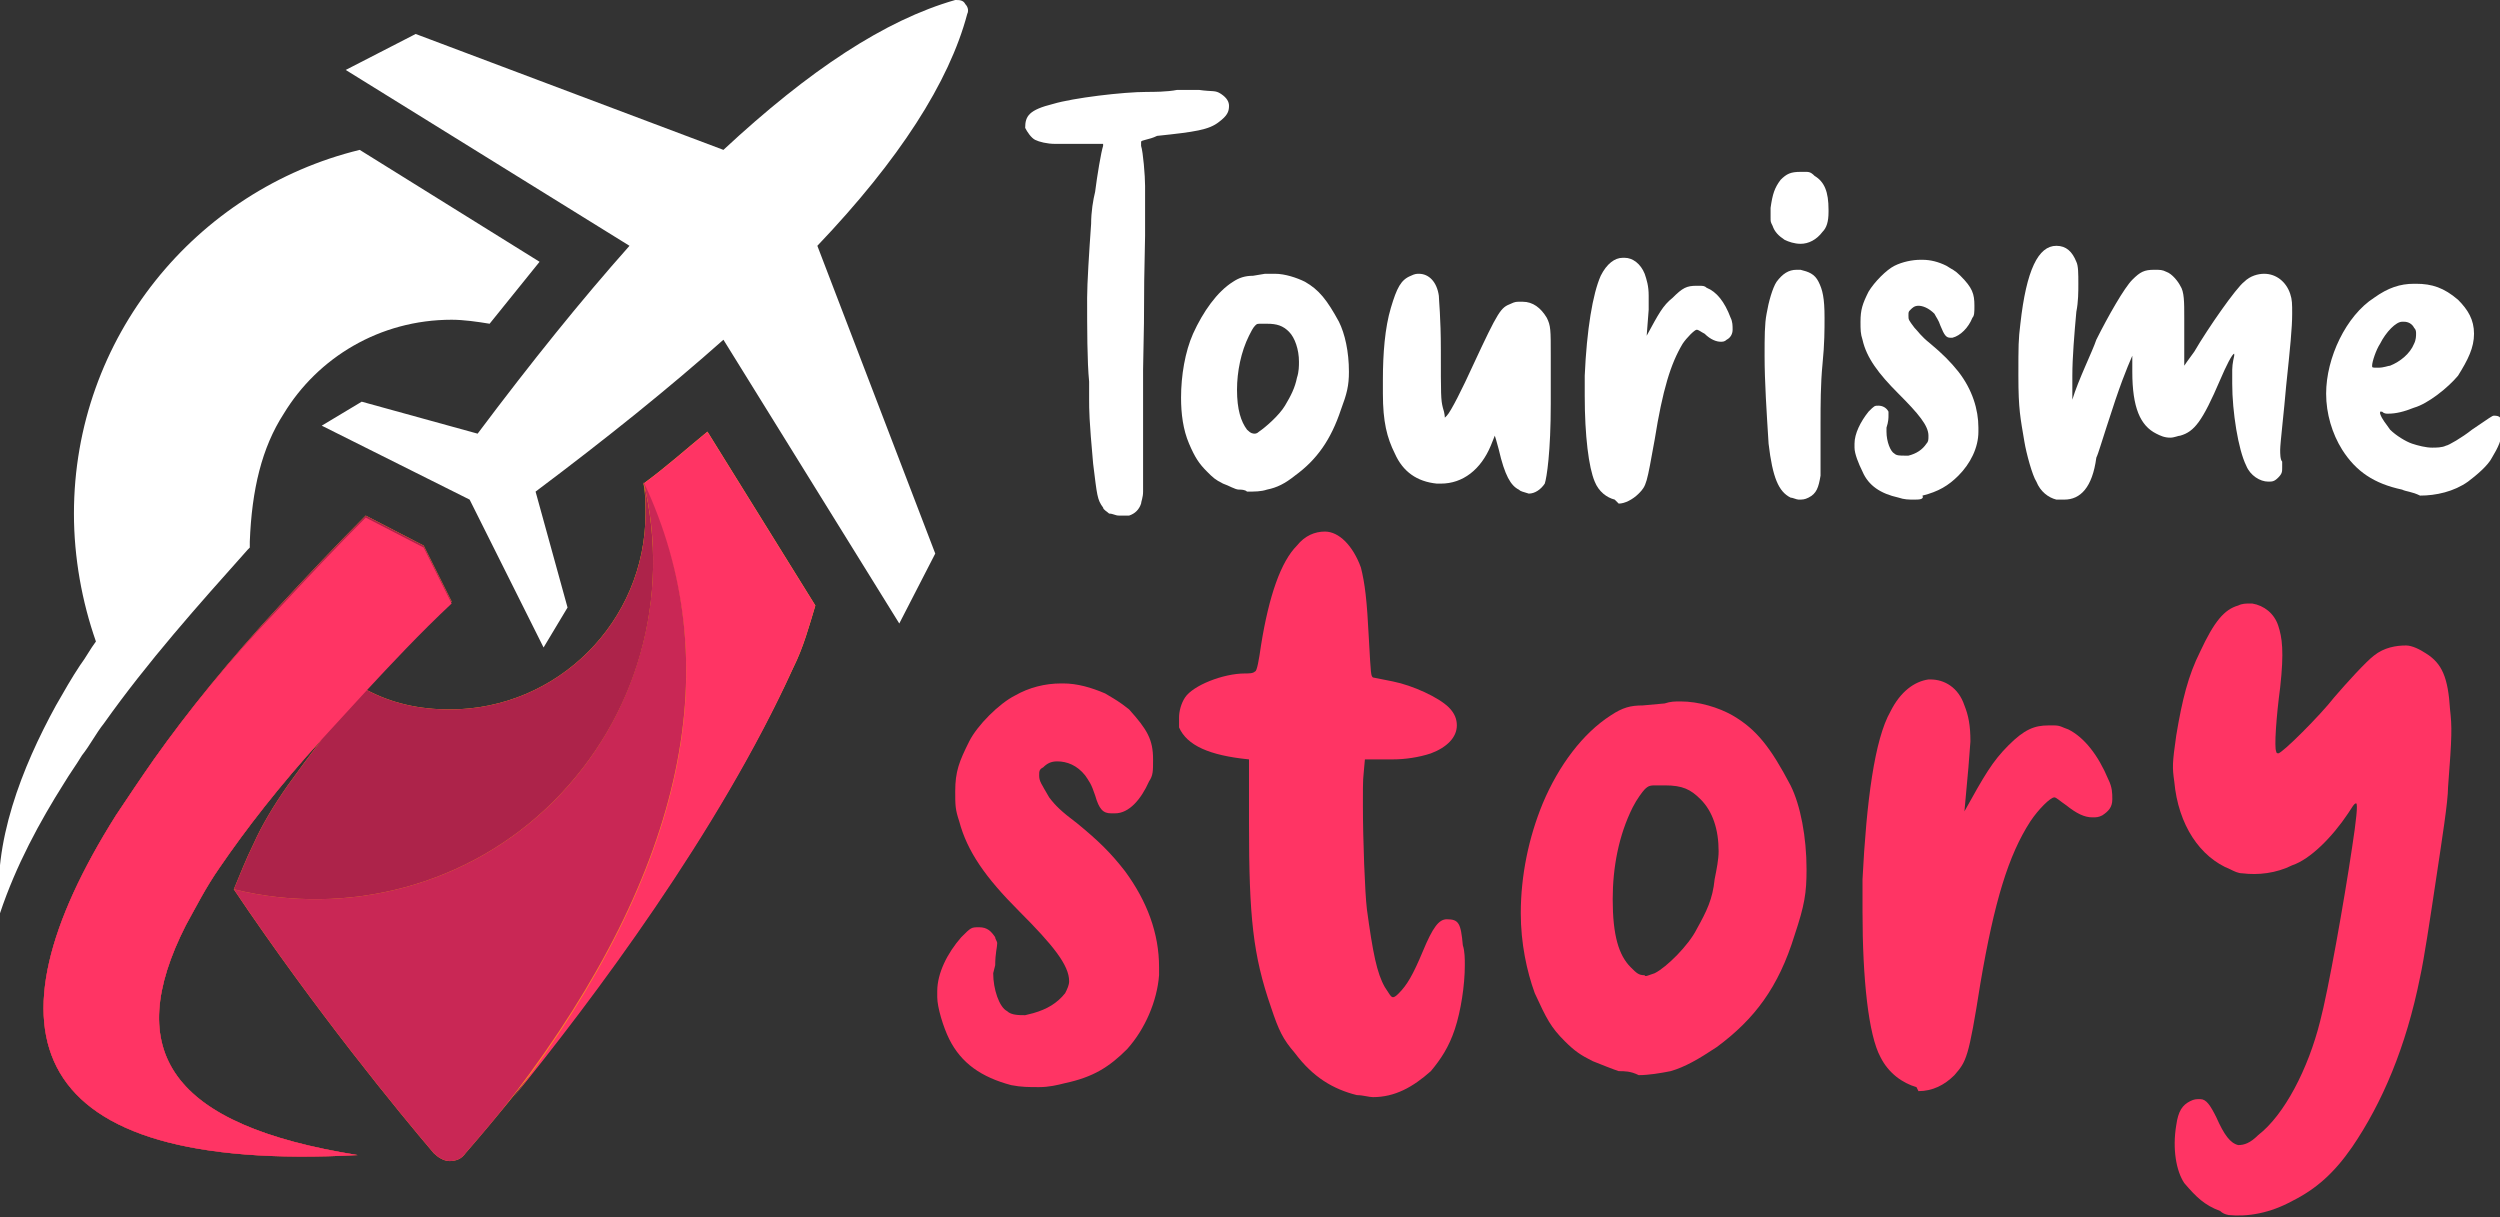
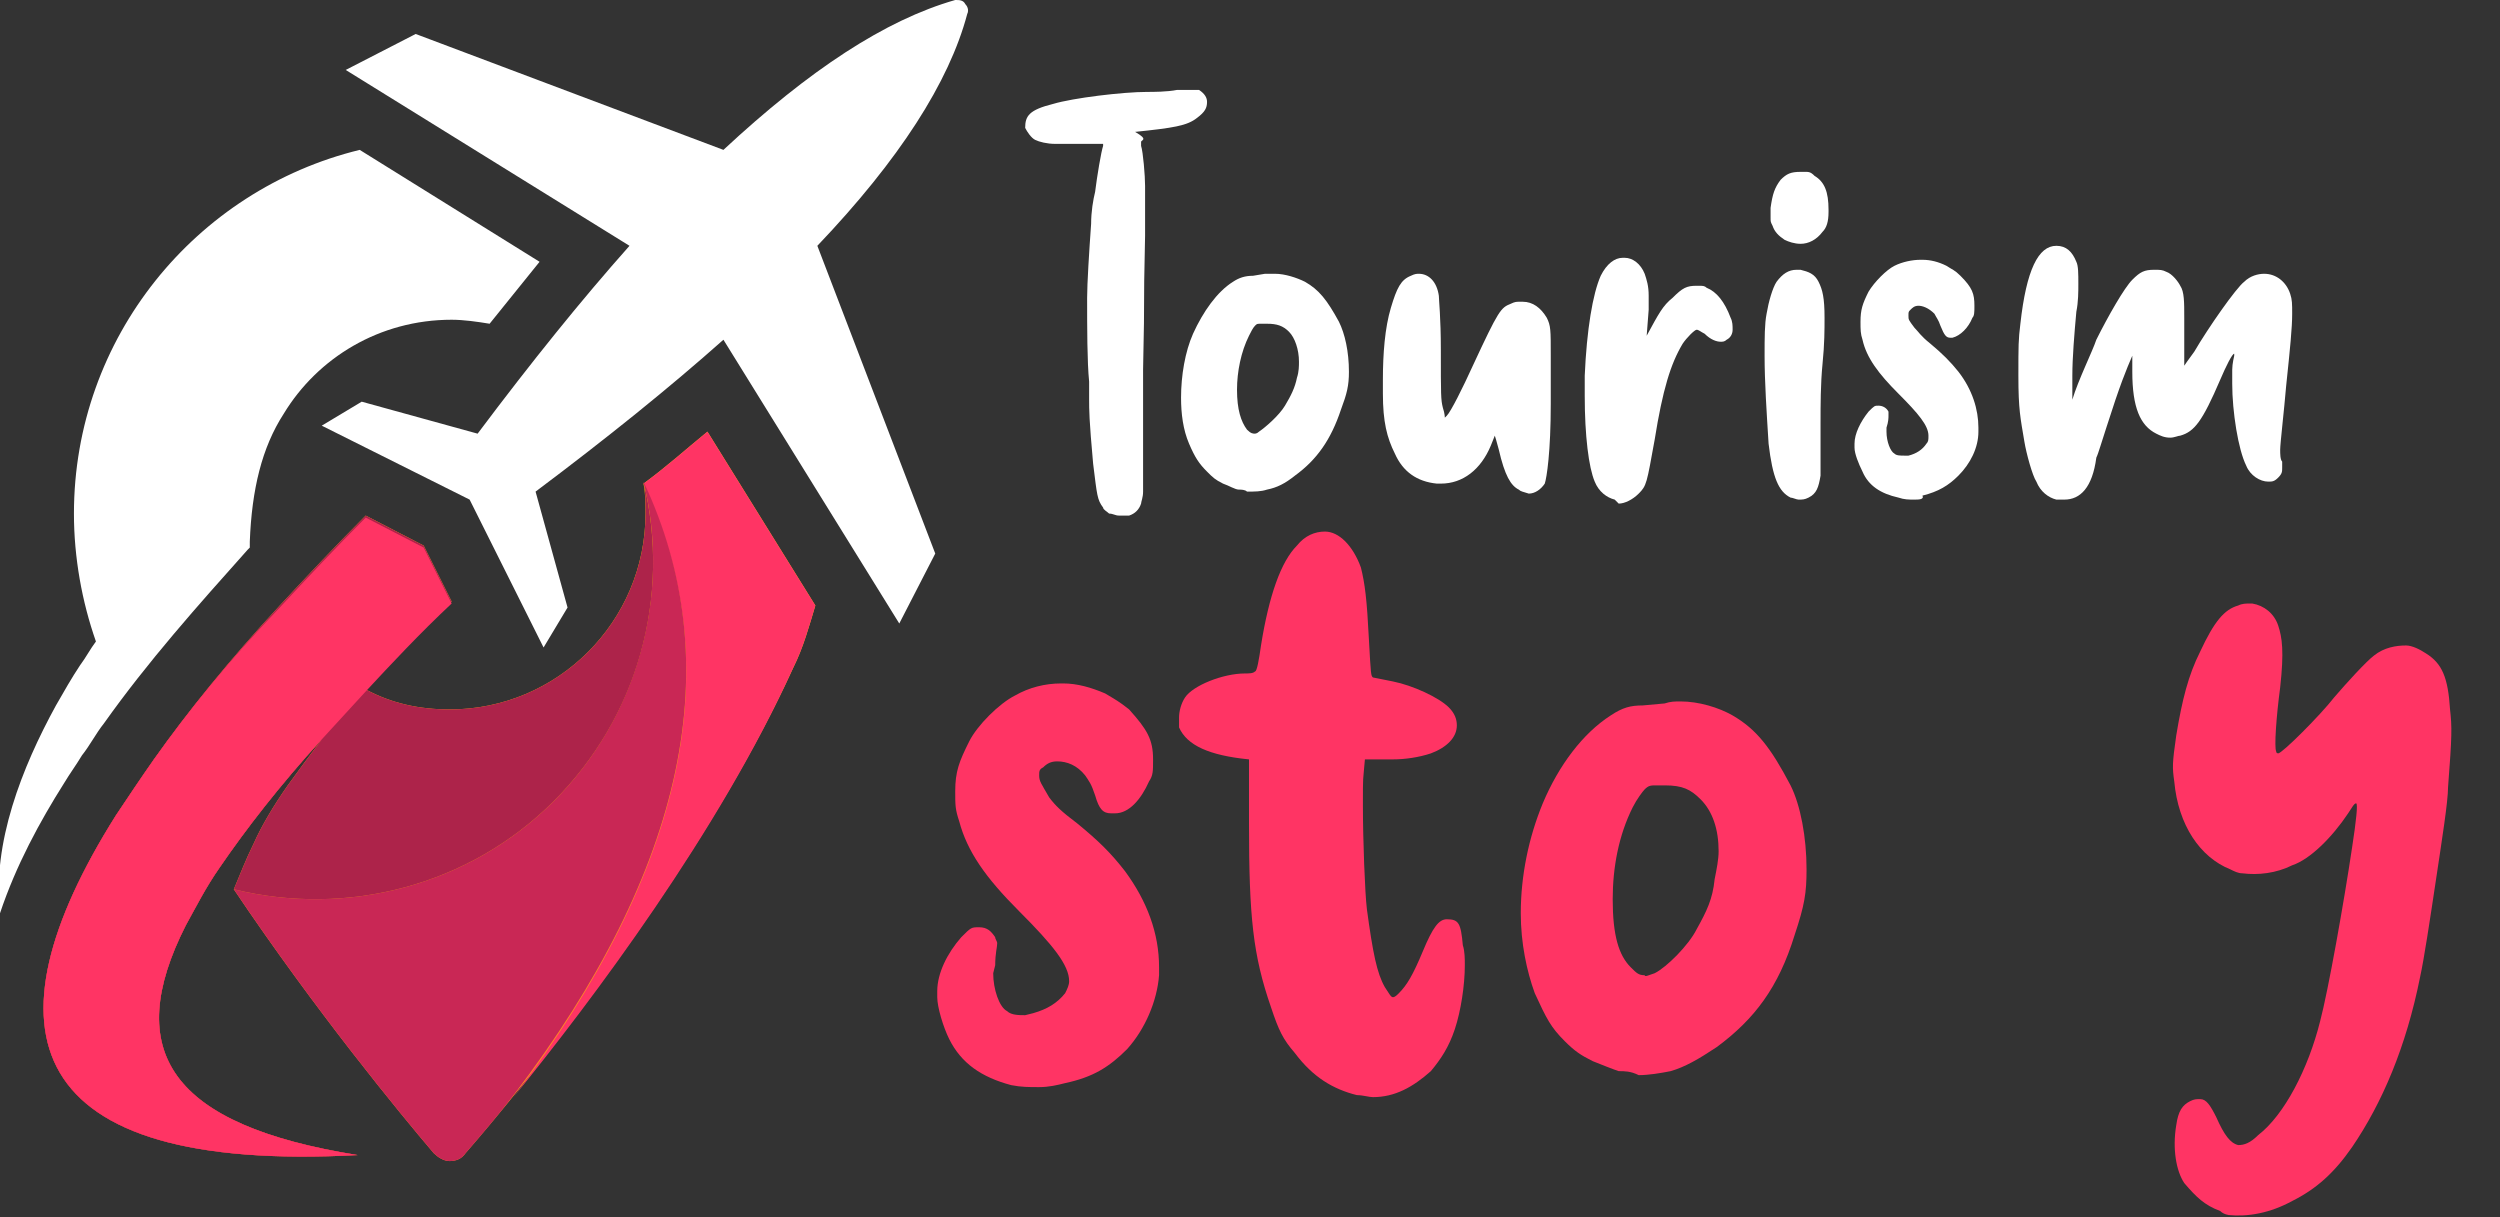
<svg xmlns="http://www.w3.org/2000/svg" xmlns:xlink="http://www.w3.org/1999/xlink" version="1.1" id="Layer_1" x="0px" y="0px" width="125.1px" height="60.9px" viewBox="0 0 125.1 60.9" style="enable-background:new 0 0 125.1 60.9;" xml:space="preserve">
  <rect x="0" y="0" width="125.1" height="60.9" fill="#333333" stroke="none" />
  <style type="text/css">
	.st0{clip-path:url(#SVGID_2_);fill:#FFFFFF;}
	.st1{clip-path:url(#SVGID_4_);fill:url(#SVGID_5_);}
	.st2{fill-rule:evenodd;clip-rule:evenodd;fill:#FF3464;}
	.st3{fill-rule:evenodd;clip-rule:evenodd;fill:#C92755;}
	.st4{fill-rule:evenodd;clip-rule:evenodd;fill:#AD234A;}
	.st5{fill:#FFFFFF;}
	.st6{fill:#FF3464;}
</style>
  <g>
    <defs>
      <path id="SVGID_1_" d="M36.2,7.5L20.8,1.7l-3.5,1.8l14.2,8.8c-2.4,2.7-4.9,5.8-7.6,9.4l-5.8-1.6l-2,1.2l7.4,3.7l3.7,7.4l1.2-2    l-1.6-5.8c3.6-2.7,6.7-5.2,9.4-7.6L45,31.2l1.8-3.5l-5.9-15.4C45,8,47.5,4.1,48.4,0.7c0.1-0.2,0-0.4-0.1-0.5C48.2,0,48,0,47.8,0    C44.3,1,40.5,3.5,36.2,7.5 M14.2,20.7L14.2,20.7c1.7-2.8,4.8-4.7,8.4-4.7c0.6,0,1.3,0.1,1.9,0.2c0.8-1,1.7-2.1,2.5-3.1l-9-5.6    C9.8,9.5,3.7,16.9,3.7,25.7c0,2.2,0.4,4.4,1.1,6.4c-0.3,0.4-0.5,0.8-0.8,1.2c-0.4,0.6-0.8,1.3-1.2,2c-1.7,3.1-3.2,6.9-2.8,10.4    c0.8-2.4,2-4.6,3.2-6.5c0.3-0.5,0.6-0.9,0.9-1.4c0.4-0.5,0.7-1.1,1.1-1.6c2.2-3.1,4.7-5.9,7.2-8.7l0,0v0l0,0l0,0l0,0v0l0.1-0.1v0    l0,0l0,0l0,0h0l0,0l0,0l0,0l0,0l0,0l0,0l0,0l0,0v0l0,0l0,0l0,0l0,0l0,0l0,0l0,0c0-0.1,0-0.1,0-0.2l0,0v0l0,0l0,0l0,0l0,0l0,0l0,0    l0,0l0,0v0l0,0l0,0l0,0l0,0l0-0.1C12.6,24.5,13.1,22.4,14.2,20.7z" />
    </defs>
    <clipPath id="SVGID_2_">
      <use xlink:href="#SVGID_1_" style="overflow:visible;" />
    </clipPath>
    <rect x="-0.3" y="0" class="st0" width="48.8" height="45.7" />
  </g>
  <g>
    <defs>
      <path id="SVGID_3_" d="M32.3,25.7c0,5.4-4.4,9.8-9.8,9.8c-1.5,0-2.9-0.3-4.2-1c1.3-1.4,2.7-2.9,4.3-4.4l-1.4-2.8l-2.9-1.5    c-1.5,1.5-3,3.1-4.3,4.5C11.5,33,9.4,35.6,7.7,38c-0.7,1-1.3,1.9-1.9,2.8c-6.8,10.8-4.7,17.9,12.1,17c-9.4-1.5-11.8-5.2-8.6-11.5    c0.5-0.9,1-1.9,1.7-2.9c1.3-1.9,3-4.1,5.1-6.4c-0.6,0.8-1.2,1.6-1.7,2.3l0,0c-0.7,1-1.3,2-1.7,2.9c-0.4,0.8-0.7,1.6-1,2.3    c4.1,6.1,8.3,11.2,10,13.2c0.2,0.2,0.5,0.4,0.8,0.4c0.3,0,0.6-0.1,0.8-0.4c2.7-3.1,11.7-14,16.4-24.3c0.5-1,0.8-2.1,1.1-3.1    l-5.4-8.7c-1.1,0.9-2.1,1.8-3.2,2.6C32.3,24.7,32.3,25.2,32.3,25.7" />
    </defs>
    <clipPath id="SVGID_4_">
      <use xlink:href="#SVGID_3_" style="overflow:visible;" />
    </clipPath>
    <linearGradient id="SVGID_5_" gradientUnits="userSpaceOnUse" x1="4.181" y1="58.618" x2="36.986" y2="20.1">
      <stop offset="0" style="stop-color:#FF6633" />
      <stop offset="1" style="stop-color:#FFCB00" />
    </linearGradient>
    <rect x="-0.9" y="21.5" class="st1" width="41.8" height="37.1" />
  </g>
  <path class="st2" d="M39.7,33.4c0.5-1,0.8-2.1,1.1-3.1l-5.4-8.7c-1.1,0.9-2.1,1.8-3.2,2.6c4.3,9.1,2.1,19.3-6.5,30.7  C29.6,50.1,36,41.6,39.7,33.4" />
  <path class="st3" d="M25.7,54.8c8.6-11.3,10.8-21.6,6.5-30.7c1.4,5.7-0.3,11.8-4.5,16c-4.2,4.2-10.3,5.8-16,4.4  c4.1,6.1,8.3,11.2,10,13.2c0.2,0.2,0.5,0.4,0.8,0.4c0.3,0,0.6-0.1,0.8-0.4C23.9,57,24.7,56.1,25.7,54.8" />
  <path class="st4" d="M11.7,44.5c5.7,1.4,11.8-0.2,16-4.4c4.2-4.2,5.9-10.2,4.5-16c0.1,0.5,0.1,1,0.1,1.6c0,5.4-4.4,9.8-9.8,9.8  c-1.5,0-2.9-0.3-4.2-1c1.3-1.4,2.7-2.9,4.3-4.4l-1.4-2.8l-2.9-1.5c-1.5,1.5-3,3.1-4.3,4.5C11.5,33,9.4,35.6,7.7,38  c-0.7,1-1.3,1.9-1.9,2.8c-6.8,10.8-4.7,17.9,12.1,17c-9.4-1.5-11.8-5.2-8.6-11.5c0.5-0.9,1-1.9,1.7-2.9c1.3-1.9,3-4.1,5.1-6.4  c-0.6,0.8-1.2,1.6-1.7,2.3c-0.7,1-1.3,2-1.7,2.9C12.3,43,12,43.8,11.7,44.5" />
  <path class="st2" d="M16.1,37l2.2-2.4c1.3-1.4,2.7-2.9,4.3-4.4l-1.4-2.8l-2.9-1.5c-1.5,1.5-3,3.1-4.3,4.5C11.5,33,9.4,35.6,7.7,38  c-0.7,1-1.3,1.9-1.9,2.8c-6.8,10.8-4.7,17.9,12.1,17c-9.4-1.5-11.8-5.2-8.6-11.5c0.5-0.9,1-1.9,1.7-2.9C12.3,41.5,14,39.3,16.1,37" />
  <g>
-     <path class="st5" d="M56,25.8c-0.2,0-0.3-0.1-0.5-0.1c-0.1-0.1-0.3-0.2-0.3-0.3c-0.3-0.4-0.3-0.6-0.5-2.2c-0.2-2.2-0.2-2.7-0.2-3.2   v-0.3l0-0.6c-0.1-1-0.1-2.7-0.1-4.2c0-0.7,0.1-2.3,0.2-3.7c0-0.6,0.1-1.2,0.2-1.6c0.1-0.8,0.3-2,0.4-2.3l0,0c0,0,0-0.1,0-0.1l0,0   c-0.1,0-0.3,0-0.6,0c-0.4,0-0.8,0-1.1,0c-0.3,0-0.5,0-0.7,0c-0.4,0-0.8-0.1-1-0.2c-0.2-0.1-0.4-0.4-0.5-0.6c0-0.6,0.2-0.9,1.4-1.2   c1-0.3,3.5-0.6,4.7-0.6c0.3,0,1,0,1.5-0.1l0.6,0l0.5,0c0.7,0.1,0.8,0,1.1,0.2c0.3,0.2,0.4,0.4,0.4,0.6c0,0.3-0.1,0.5-0.5,0.8   c-0.5,0.4-1.2,0.5-3.1,0.7C57.5,7,57.1,7,57.1,7.1c0,0,0,0.1,0,0.2c0.1,0.3,0.2,1.5,0.2,2l0,0.5l0,0.3c0,0.2,0,1,0,1.7   c-0.1,4.4,0,2.2-0.1,6.7c0,0.6,0,1.2,0,1.5v2.7l0,1c0,0.4,0,0.7,0,0.9c0,0.3-0.1,0.5-0.1,0.6c-0.1,0.3-0.3,0.5-0.6,0.6   c-0.1,0-0.2,0-0.2,0H56z" />
+     <path class="st5" d="M56,25.8c-0.2,0-0.3-0.1-0.5-0.1c-0.1-0.1-0.3-0.2-0.3-0.3c-0.3-0.4-0.3-0.6-0.5-2.2c-0.2-2.2-0.2-2.7-0.2-3.2   v-0.3l0-0.6c-0.1-1-0.1-2.7-0.1-4.2c0-0.7,0.1-2.3,0.2-3.7c0-0.6,0.1-1.2,0.2-1.6c0.1-0.8,0.3-2,0.4-2.3l0,0c0,0,0-0.1,0-0.1l0,0   c-0.1,0-0.3,0-0.6,0c-0.4,0-0.8,0-1.1,0c-0.3,0-0.5,0-0.7,0c-0.4,0-0.8-0.1-1-0.2c-0.2-0.1-0.4-0.4-0.5-0.6c0-0.6,0.2-0.9,1.4-1.2   c1-0.3,3.5-0.6,4.7-0.6c0.3,0,1,0,1.5-0.1l0.6,0l0.5,0c0.3,0.2,0.4,0.4,0.4,0.6c0,0.3-0.1,0.5-0.5,0.8   c-0.5,0.4-1.2,0.5-3.1,0.7C57.5,7,57.1,7,57.1,7.1c0,0,0,0.1,0,0.2c0.1,0.3,0.2,1.5,0.2,2l0,0.5l0,0.3c0,0.2,0,1,0,1.7   c-0.1,4.4,0,2.2-0.1,6.7c0,0.6,0,1.2,0,1.5v2.7l0,1c0,0.4,0,0.7,0,0.9c0,0.3-0.1,0.5-0.1,0.6c-0.1,0.3-0.3,0.5-0.6,0.6   c-0.1,0-0.2,0-0.2,0H56z" />
    <path class="st5" d="M62,24.5c-0.2,0-0.5-0.2-0.8-0.3c-0.4-0.2-0.5-0.3-0.8-0.6c-0.4-0.4-0.6-0.7-0.9-1.4c-0.3-0.7-0.4-1.5-0.4-2.3   c0-1.1,0.2-2.3,0.6-3.2c0.5-1.1,1.2-2.1,2-2.6c0.3-0.2,0.6-0.3,1-0.3l0.6-0.1c0.2,0,0.3,0,0.5,0c0.5,0,1.1,0.2,1.5,0.4   c0.7,0.4,1.1,0.9,1.7,2c0.3,0.6,0.5,1.5,0.5,2.5c0,0.7-0.1,1.1-0.4,1.9c-0.5,1.5-1.2,2.5-2.3,3.3c-0.5,0.4-0.9,0.6-1.4,0.7   c-0.3,0.1-0.6,0.1-1,0.1C62.3,24.5,62.1,24.5,62,24.5z M63,21.6c0.3-0.2,1-0.8,1.3-1.3c0.3-0.5,0.5-0.9,0.6-1.4   c0.1-0.3,0.1-0.6,0.1-0.8c0-0.6-0.2-1.2-0.5-1.5c-0.3-0.3-0.6-0.4-1.1-0.4h-0.3c-0.2,0-0.2,0-0.3,0.1c-0.1,0.1-0.2,0.3-0.3,0.5   c-0.4,0.8-0.6,1.8-0.6,2.7c0,1,0.2,1.6,0.5,2c0.2,0.2,0.3,0.2,0.4,0.2C62.8,21.7,62.9,21.7,63,21.6z" />
    <path class="st5" d="M76,24.5c-0.4-0.2-0.7-0.7-1-2c-0.1-0.4-0.2-0.7-0.2-0.7l-0.2,0.5c-0.5,1.2-1.4,1.9-2.5,1.9h-0.2   c-1-0.1-1.7-0.6-2.1-1.5c-0.4-0.8-0.6-1.6-0.6-3l0-0.7c0-1.3,0.1-2.6,0.4-3.6c0.3-1,0.5-1.4,1-1.6c0.2-0.1,0.3-0.1,0.4-0.1H71   c0.5,0,0.9,0.4,1,1.1c0,0.2,0.1,1.1,0.1,2.7c0,2.3,0,2.5,0.1,2.9c0.1,0.3,0.1,0.5,0.1,0.5h0c0,0,0,0,0.1-0.1   c0.2-0.2,0.8-1.4,1.3-2.5c1.3-2.8,1.4-2.9,1.9-3.1c0.2-0.1,0.3-0.1,0.4-0.1l0.2,0c0.5,0,0.9,0.3,1.2,0.8c0.2,0.4,0.2,0.6,0.2,1.9   l0,2.4c0,2.4-0.2,3.7-0.3,4c-0.2,0.3-0.5,0.5-0.8,0.5C76.2,24.6,76.1,24.6,76,24.5z" />
    <path class="st5" d="M80.8,25c-0.4-0.1-0.8-0.4-1-0.9c-0.3-0.7-0.5-2.3-0.5-4.3l0-1c0.1-2.3,0.4-4.1,0.8-5c0.3-0.6,0.7-0.9,1.1-0.9   h0.1c0.4,0,0.8,0.3,1,0.8c0.1,0.3,0.2,0.6,0.2,1.1l0,0.7l-0.1,1.3c0.6-1.1,0.8-1.5,1.3-1.9c0.5-0.5,0.7-0.6,1.2-0.6H85   c0.2,0,0.3,0,0.4,0.1c0.5,0.2,0.9,0.7,1.2,1.5c0.1,0.2,0.1,0.4,0.1,0.6c0,0.2-0.1,0.4-0.3,0.5c-0.1,0.1-0.2,0.1-0.3,0.1   c-0.2,0-0.5-0.1-0.8-0.4c-0.2-0.1-0.3-0.2-0.4-0.2c-0.1,0-0.5,0.4-0.7,0.7c-0.6,1-1,2.3-1.4,4.8c-0.4,2.2-0.4,2.3-0.8,2.7   c-0.3,0.3-0.7,0.5-1,0.5L80.8,25z" />
    <path class="st5" d="M89.6,24.9c-0.6-0.3-0.9-1-1.1-2.7c-0.1-1.6-0.2-3.1-0.2-4.4c0-0.9,0-1.6,0.1-2.1c0.1-0.6,0.3-1.3,0.5-1.6   c0.3-0.4,0.6-0.6,1-0.6l0.2,0c0.4,0.1,0.7,0.2,0.9,0.6c0.2,0.4,0.3,0.8,0.3,1.8c0,0.6,0,1.3-0.1,2.3c-0.1,1-0.1,2.1-0.1,3   c0,0.5,0,1,0,1.5V23c0,0.3,0,0.6,0,0.8c-0.1,0.6-0.2,0.9-0.6,1.1c-0.2,0.1-0.3,0.1-0.5,0.1C89.9,25,89.7,24.9,89.6,24.9z M89.3,12   c-0.3-0.2-0.5-0.4-0.6-0.7c-0.1-0.2-0.1-0.2-0.1-0.4l0-0.5c0.1-0.7,0.2-1,0.5-1.4c0.3-0.3,0.5-0.4,1-0.4h0.3c0.2,0,0.3,0.1,0.4,0.2   c0.5,0.3,0.7,0.8,0.7,1.7v0.1c0,0.5-0.1,0.8-0.3,1c-0.3,0.4-0.7,0.6-1.1,0.6C89.8,12.2,89.5,12.1,89.3,12z" />
    <path class="st5" d="M95,24.9c-0.9-0.2-1.5-0.6-1.8-1.3c-0.2-0.4-0.4-0.9-0.4-1.2l0-0.2c0-0.5,0.3-1.1,0.7-1.6   c0.3-0.3,0.3-0.3,0.5-0.3c0.2,0,0.4,0.1,0.5,0.3c0,0.1,0,0.1,0,0.2c0,0.1,0,0.3-0.1,0.6l0,0.2c0,0.5,0.2,1,0.4,1.1   c0.1,0.1,0.3,0.1,0.5,0.1l0.2,0c0.4-0.1,0.7-0.3,0.9-0.6c0.1-0.1,0.1-0.2,0.1-0.4c0-0.5-0.5-1.1-1.5-2.1c-1-1-1.6-1.8-1.8-2.7   c-0.1-0.3-0.1-0.5-0.1-0.9c0-0.6,0.1-0.9,0.4-1.5c0.3-0.5,0.9-1.1,1.3-1.3c0.4-0.2,0.9-0.3,1.3-0.3h0.1c0.4,0,0.8,0.1,1.2,0.3   c0.3,0.2,0.4,0.2,0.7,0.5c0.6,0.6,0.7,0.9,0.7,1.5c0,0.3,0,0.5-0.1,0.6c-0.2,0.5-0.6,0.9-1,1h-0.1c-0.2,0-0.3-0.1-0.5-0.6   c-0.1-0.3-0.2-0.4-0.3-0.6c-0.3-0.3-0.6-0.4-0.8-0.4c-0.2,0-0.3,0.1-0.4,0.2c-0.1,0.1-0.1,0.1-0.1,0.3c0,0.2,0,0.2,0.3,0.6   c0.2,0.2,0.3,0.4,0.8,0.8c0.6,0.5,1,0.9,1.4,1.4c0.7,0.9,1,1.9,1,2.8v0.2c0,0.8-0.4,1.6-1,2.2c-0.5,0.5-1,0.8-1.8,1   C96.3,25,96,25,95.8,25C95.5,25,95.3,25,95,24.9z" />
    <path class="st5" d="M103.3,25c-0.2,0-0.3,0-0.4,0c-0.4-0.1-0.8-0.4-1-0.9c-0.2-0.3-0.5-1.4-0.6-2c-0.2-1.2-0.3-1.6-0.3-3.3   c0-1.5,0-1.8,0.1-2.6c0.3-2.7,0.9-3.9,1.8-3.9c0.5,0,0.8,0.3,1,0.8c0.1,0.2,0.1,0.6,0.1,1.1c0,0.4,0,0.9-0.1,1.4   c-0.1,1.1-0.2,2.3-0.2,3.2l0,1.2c0.3-1,1-2.4,1.2-3c0.6-1.2,1.4-2.6,1.8-3c0.4-0.4,0.6-0.5,1.1-0.5c0.3,0,0.4,0,0.6,0.1   c0.3,0.1,0.6,0.5,0.7,0.7c0.2,0.3,0.2,0.8,0.2,1.6c0,0.3,0,0.7,0,1.2l0,1.2c0,0,0.2-0.3,0.5-0.7c0.7-1.2,2.1-3.2,2.5-3.5   c0.3-0.3,0.7-0.4,1-0.4c0.6,0,1.1,0.4,1.3,1c0.1,0.3,0.1,0.5,0.1,1c0,0.7-0.1,1.7-0.3,3.6c-0.1,1.2-0.3,2.9-0.3,3.2   c0,0.2,0,0.5,0.1,0.6c0,0.1,0,0.3,0,0.3c0,0.2,0,0.3-0.2,0.5c-0.2,0.2-0.3,0.2-0.5,0.2c-0.4,0-0.9-0.3-1.1-0.8   c-0.4-0.8-0.7-2.7-0.7-4.1l0-0.7c0-0.3,0.1-0.7,0.1-0.7l0-0.1c0,0,0,0,0,0c-0.1,0-0.4,0.6-0.7,1.3c-0.9,2.1-1.3,2.6-2,2.8   c-0.1,0-0.3,0.1-0.5,0.1c-0.3,0-0.5-0.1-0.7-0.2c-0.8-0.4-1.2-1.3-1.2-3.1l0-0.8c-0.3,0.7-0.6,1.4-1.3,3.6   c-0.2,0.6-0.4,1.3-0.5,1.5C104.7,24.4,104.1,25,103.3,25L103.3,25z" />
-     <path class="st5" d="M120.2,24.5c-1.4-0.3-2.3-0.9-3-2c-0.5-0.8-0.8-1.8-0.8-2.8c0-1.8,1-3.9,2.4-4.8c0.7-0.5,1.3-0.7,2-0.7h0.1   c0.8,0,1.4,0.2,2.1,0.8c0.5,0.5,0.8,1,0.8,1.7c0,0.7-0.3,1.3-0.8,2.1c-0.5,0.6-1.5,1.4-2.2,1.6c-0.5,0.2-0.9,0.3-1.3,0.3   c-0.1,0-0.2,0-0.3-0.1l-0.1,0c0,0,0,0,0,0l0,0.1c0.1,0.3,0.3,0.5,0.5,0.8c0.3,0.3,0.8,0.6,1.1,0.7c0.3,0.1,0.7,0.2,1,0.2   c0.2,0,0.5,0,0.7-0.1c0.1,0,0.8-0.4,1.3-0.8c0.9-0.6,1-0.7,1.1-0.7c0.3,0,0.4,0.1,0.4,0.5v0.2c0,0.5-0.2,0.9-0.5,1.4   c-0.2,0.4-0.8,0.9-1.2,1.2c-0.7,0.5-1.6,0.7-2.4,0.7C120.7,24.6,120.4,24.6,120.2,24.5z M119.6,18.3c0.5-0.2,1-0.6,1.2-1.1   c0.1-0.2,0.1-0.4,0.1-0.5c0-0.1,0-0.2-0.1-0.3c-0.1-0.2-0.3-0.3-0.5-0.3h-0.1c-0.3,0-0.8,0.5-1.1,1.1c-0.2,0.3-0.4,0.9-0.4,1.1   c0,0.1,0,0.1,0.3,0.1C119.3,18.4,119.5,18.3,119.6,18.3z" />
  </g>
  <g>
    <path class="st6" d="M50.6,54.3c-1.5-0.4-2.5-1.1-3.1-2.3c-0.3-0.6-0.6-1.6-0.6-2.1l0-0.3c0-0.9,0.5-1.9,1.2-2.7   c0.5-0.5,0.5-0.5,0.9-0.5c0.4,0,0.6,0.2,0.8,0.5c0,0.1,0.1,0.2,0.1,0.3c0,0.2-0.1,0.5-0.1,1.1l-0.1,0.4c0,0.8,0.3,1.7,0.7,1.9   c0.2,0.2,0.6,0.2,0.9,0.2l0.4-0.1c0.7-0.2,1.2-0.5,1.6-1c0.1-0.2,0.2-0.4,0.2-0.6c0-0.8-0.8-1.8-2.5-3.5c-1.7-1.7-2.6-3-3-4.5   c-0.2-0.6-0.2-0.8-0.2-1.5c0-1,0.2-1.5,0.7-2.5c0.4-0.8,1.5-1.9,2.3-2.3c0.7-0.4,1.5-0.6,2.3-0.6h0.1c0.7,0,1.4,0.2,2.1,0.5   c0.5,0.3,0.7,0.4,1.2,0.8c0.9,1,1.2,1.5,1.2,2.5c0,0.6,0,0.8-0.2,1.1c-0.4,0.9-1,1.6-1.7,1.6h-0.2c-0.4,0-0.6-0.2-0.8-0.9   c-0.2-0.6-0.3-0.7-0.5-1c-0.4-0.5-0.9-0.7-1.4-0.7c-0.3,0-0.5,0.1-0.7,0.3c-0.2,0.1-0.2,0.2-0.2,0.4c0,0.3,0.1,0.4,0.5,1.1   c0.3,0.4,0.6,0.7,1.4,1.3c1.1,0.9,1.7,1.5,2.4,2.4c1.1,1.5,1.7,3.1,1.7,4.8v0.4c-0.1,1.3-0.7,2.7-1.6,3.7c-0.9,0.9-1.7,1.4-3.1,1.7   c-0.4,0.1-0.8,0.2-1.3,0.2C51.5,54.4,51.1,54.4,50.6,54.3z" />
    <path class="st6" d="M67.9,54.8c-1.2-0.3-2.2-0.9-3.1-2.1c-0.6-0.7-0.8-1.1-1.2-2.3c-0.9-2.6-1.1-4.5-1.1-9.2l0-3.2   c-2-0.2-3.1-0.7-3.5-1.6C59,36.2,59,36,59,35.9c0-0.3,0.1-0.7,0.3-1c0.4-0.6,1.9-1.2,3-1.2c0.2,0,0.4,0,0.5-0.1   c0.1,0,0.2-0.6,0.3-1.3c0.4-2.5,1-4.2,1.8-5c0.4-0.5,0.9-0.7,1.4-0.7c0.7,0,1.4,0.7,1.8,1.8c0.2,0.8,0.3,1.6,0.4,3.6   c0.1,1.8,0.1,1.8,0.2,1.9l1,0.2c1,0.2,2.3,0.8,2.8,1.3c0.3,0.3,0.4,0.6,0.4,0.9c0,0.6-0.5,1.1-1.3,1.4c-0.6,0.2-1.3,0.3-1.9,0.3   L68.3,38c-0.1,1.2-0.1,0.7-0.1,2.3c0,1.7,0.1,4.4,0.2,5.2c0.3,2.2,0.5,3.2,0.9,3.9c0.2,0.3,0.3,0.5,0.4,0.5c0.1,0,0.2-0.1,0.3-0.2   c0.4-0.4,0.7-0.9,1.2-2.1c0.5-1.2,0.8-1.6,1.2-1.6c0.6,0,0.7,0.2,0.8,1.3c0.1,0.3,0.1,0.7,0.1,1c0,1-0.2,2.3-0.5,3.2   c-0.3,0.9-0.7,1.5-1.2,2.1c-0.9,0.8-1.8,1.3-2.9,1.3C68.5,54.9,68.2,54.8,67.9,54.8z" />
    <path class="st6" d="M81,53.6c-0.3-0.1-0.8-0.3-1.3-0.5c-0.6-0.3-0.9-0.5-1.4-1c-0.7-0.7-0.9-1.1-1.5-2.4c-0.4-1.1-0.7-2.5-0.7-4   c0-1.9,0.4-3.8,1.1-5.5c0.8-1.9,2-3.5,3.4-4.4c0.6-0.4,1-0.5,1.6-0.5l1.1-0.1c0.3-0.1,0.5-0.1,0.8-0.1c0.9,0,1.9,0.3,2.6,0.7   c1.2,0.7,1.9,1.6,2.9,3.5c0.5,1,0.8,2.6,0.8,4.2c0,1.2-0.1,1.8-0.6,3.3c-0.8,2.6-2,4.2-3.9,5.6c-0.9,0.6-1.6,1-2.3,1.2   c-0.5,0.1-1.1,0.2-1.6,0.2C81.6,53.6,81.3,53.6,81,53.6z M82.8,48.7c0.6-0.3,1.7-1.4,2.1-2.2c0.5-0.9,0.8-1.5,0.9-2.5   c0.1-0.5,0.2-1,0.2-1.4c0-1.1-0.3-2-0.9-2.6c-0.5-0.5-0.9-0.7-1.8-0.7h-0.4c-0.3,0-0.4,0-0.6,0.2c-0.1,0.1-0.4,0.5-0.6,0.9   c-0.7,1.4-1,3-1,4.6c0,1.8,0.3,2.8,0.9,3.4c0.3,0.3,0.4,0.4,0.7,0.4C82.3,48.9,82.5,48.8,82.8,48.7z" />
-     <path class="st6" d="M95.9,54.4c-0.7-0.2-1.4-0.7-1.8-1.5c-0.6-1.1-0.9-3.9-0.9-7.3l0-1.6c0.2-3.9,0.6-7,1.4-8.4   c0.5-1,1.2-1.5,1.9-1.6h0.1c0.7,0,1.4,0.4,1.7,1.3c0.2,0.5,0.3,1,0.3,1.8l-0.1,1.3l-0.2,2.2c1-1.8,1.4-2.5,2.2-3.3   c0.8-0.8,1.3-1,2-1h0.3c0.3,0,0.4,0.1,0.7,0.2c0.8,0.4,1.5,1.3,2,2.5c0.2,0.4,0.2,0.7,0.2,1c0,0.4-0.2,0.6-0.5,0.8   c-0.2,0.1-0.3,0.1-0.5,0.1c-0.4,0-0.8-0.2-1.3-0.6c-0.3-0.2-0.5-0.4-0.6-0.4c-0.2,0-0.8,0.6-1.2,1.2c-1.1,1.7-1.8,4-2.5,8.1   c-0.6,3.8-0.7,3.9-1.3,4.6c-0.5,0.5-1.1,0.8-1.8,0.8L95.9,54.4z" />
    <path class="st6" d="M111.1,60.6c-0.8-0.3-1.2-0.7-1.8-1.4c-0.4-0.6-0.6-1.7-0.4-2.9c0.1-0.7,0.3-1,0.7-1.2   c0.2-0.1,0.3-0.1,0.5-0.1c0.3,0,0.5,0.3,0.8,0.9c0.4,0.9,0.7,1.3,1.1,1.4c0.3,0,0.6-0.1,1-0.5c1.3-1,2.5-3.3,3.1-5.7   c0.4-1.5,1.2-6,1.6-8.7c0.2-1.3,0.3-2.2,0.2-2.2c-0.1,0-0.2,0.2-0.4,0.5c-0.8,1.2-1.9,2.3-2.8,2.6c-0.8,0.4-1.7,0.5-2.5,0.4   c-0.2,0-0.4-0.1-0.6-0.2c-1.5-0.6-2.6-2.2-2.8-4.4c-0.1-0.7-0.1-0.9,0.1-2.3c0.3-1.8,0.6-3,1.2-4.2c0.7-1.5,1.2-2.1,1.9-2.3   c0.2-0.1,0.4-0.1,0.6-0.1l0.1,0c0.6,0.1,1.1,0.5,1.3,1.1c0.2,0.6,0.3,1.3,0.1,3.1c-0.2,1.5-0.3,3-0.2,3.2c0,0.1,0.1,0.1,0.1,0.1   c0.2,0,2.1-1.9,2.8-2.8c0.6-0.7,1.6-1.8,2-2.1c0.5-0.4,1.1-0.5,1.6-0.5c0.3,0,0.7,0.2,1,0.4c0.8,0.5,1.1,1.2,1.2,2.8   c0.1,0.9,0.1,1.3-0.1,3.9c0,0.7-0.3,2.6-0.6,4.6c-0.3,2-0.6,4-0.8,4.9c-0.7,3.5-1.9,6.3-3.4,8.5c-0.9,1.3-1.8,2.1-3,2.7   c-1.1,0.6-2.2,0.8-3.2,0.7C111.6,60.8,111.3,60.8,111.1,60.6z" />
  </g>
</svg>